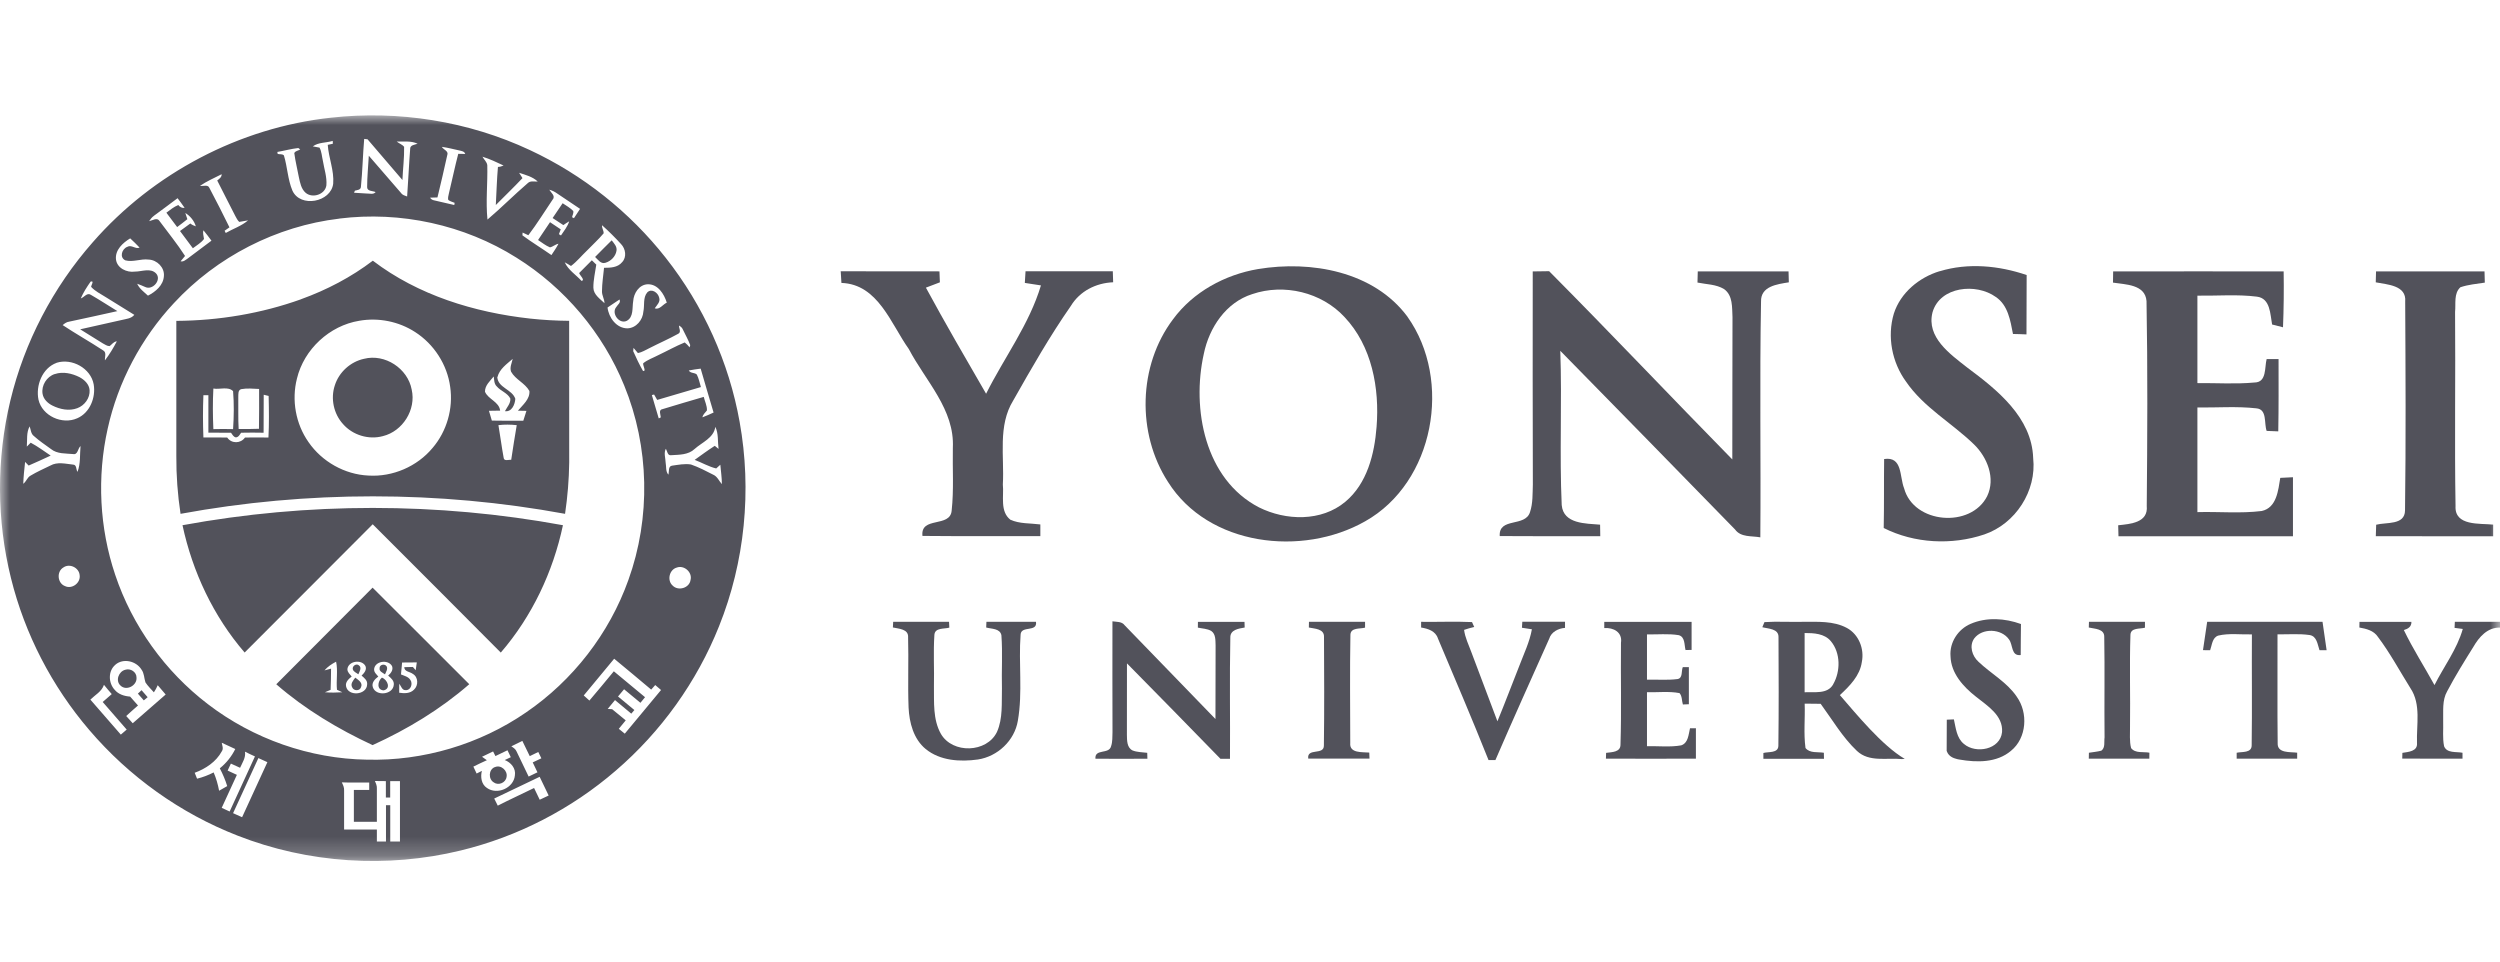
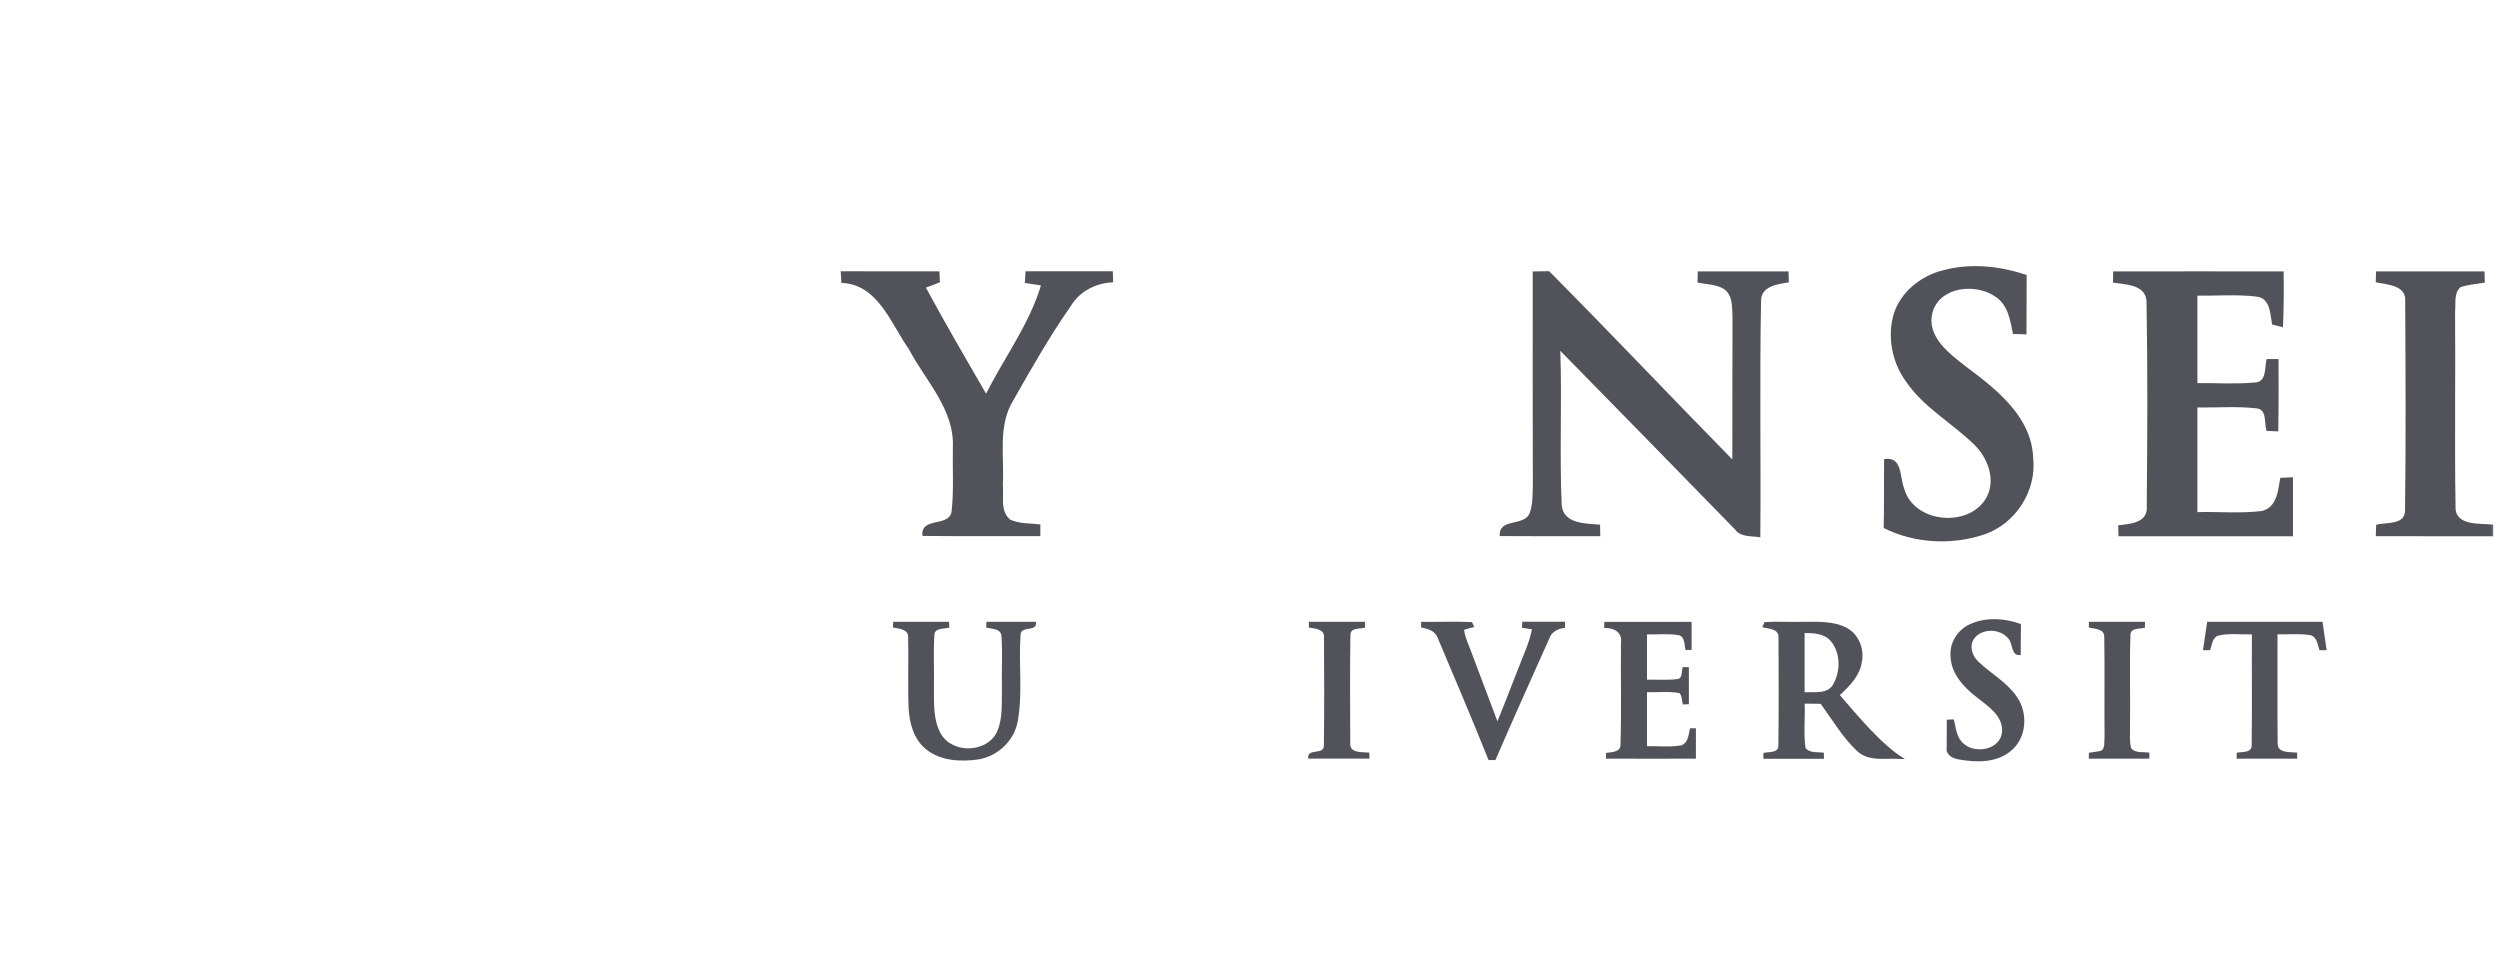
<svg xmlns="http://www.w3.org/2000/svg" width="130" height="50" viewBox="0 0 130 50" fill="none">
  <mask id="mask0_4038_17306" style="mask-type:luminance" maskUnits="userSpaceOnUse" x="0" y="6" width="130" height="39">
    <path d="M130 6H0V44.771H130V6Z" fill="white" />
  </mask>
  <g mask="url(#mask0_4038_17306)">
-     <path d="M73.193 16.474C71.437 14.105 68.171 13.535 65.418 13.991C63.696 14.283 62.044 15.18 60.997 16.603C59.183 19.009 59.103 22.536 60.735 25.059C62.839 28.401 67.713 28.965 70.984 27.11C74.588 25.087 75.537 19.776 73.19 16.474H73.193ZM71.582 22.197C71.474 23.608 71.092 25.145 69.958 26.091C68.714 27.135 66.862 27.08 65.467 26.383C62.651 24.926 61.958 21.258 62.599 18.396C62.876 17.043 63.748 15.725 65.116 15.294C66.767 14.73 68.723 15.195 69.915 16.486C71.341 17.995 71.742 20.192 71.582 22.2V22.197Z" fill="#52525B" />
    <path d="M100.864 14.105C102.34 13.655 103.942 13.809 105.386 14.302C105.38 15.328 105.38 16.357 105.377 17.389C105.143 17.376 104.909 17.373 104.675 17.367C104.539 16.671 104.419 15.87 103.781 15.442C102.768 14.709 100.88 14.887 100.491 16.24C100.159 17.54 101.409 18.415 102.294 19.111C103.852 20.269 105.654 21.701 105.725 23.818C105.913 25.53 104.807 27.237 103.184 27.791C101.496 28.358 99.552 28.263 97.953 27.456C97.978 26.261 97.959 25.062 97.975 23.87C98.942 23.722 98.769 24.782 99.013 25.392C99.509 27.237 102.481 27.483 103.332 25.802C103.778 24.877 103.341 23.778 102.645 23.106C101.493 21.988 100.029 21.187 99.111 19.841C98.381 18.84 98.123 17.5 98.48 16.307C98.828 15.223 99.789 14.428 100.861 14.102" fill="#52525B" />
    <path d="M43.711 14.105C45.424 14.114 47.136 14.108 48.852 14.111C48.858 14.253 48.868 14.536 48.874 14.681C48.63 14.77 48.387 14.863 48.147 14.958C49.154 16.816 50.217 18.645 51.277 20.475C52.216 18.596 53.522 16.871 54.129 14.841C53.92 14.81 53.501 14.745 53.291 14.712C53.3 14.561 53.319 14.256 53.328 14.105C54.841 14.105 56.353 14.105 57.866 14.105C57.872 14.25 57.881 14.536 57.884 14.678C56.991 14.715 56.156 15.134 55.685 15.907C54.588 17.481 53.636 19.151 52.691 20.82C51.877 22.133 52.232 23.734 52.148 25.192C52.21 25.795 51.988 26.59 52.537 27.024C53.02 27.246 53.578 27.203 54.098 27.271V27.878C52.056 27.878 50.011 27.887 47.968 27.868C47.854 26.83 49.416 27.459 49.487 26.547C49.604 25.463 49.527 24.372 49.548 23.291C49.65 21.295 48.125 19.804 47.26 18.153C46.32 16.834 45.664 14.779 43.754 14.712C43.745 14.558 43.723 14.253 43.717 14.099" fill="#52525B" />
    <path d="M79.711 14.114C79.921 14.114 80.343 14.105 80.555 14.102C83.762 17.33 86.892 20.642 90.08 23.891C90.087 21.424 90.08 18.959 90.09 16.492C90.062 15.99 90.117 15.368 89.655 15.035C89.243 14.779 88.728 14.789 88.269 14.693C88.269 14.548 88.278 14.259 88.284 14.111C89.856 14.111 91.433 14.111 93.004 14.111C93.01 14.256 93.016 14.536 93.019 14.681C92.415 14.779 91.547 14.881 91.574 15.688C91.497 19.77 91.571 23.858 91.537 27.942C91.088 27.856 90.527 27.955 90.222 27.532C87.2 24.427 84.166 21.335 81.135 18.242C81.23 20.913 81.088 23.593 81.209 26.263C81.298 27.255 82.462 27.218 83.205 27.283C83.205 27.431 83.214 27.733 83.214 27.881C81.47 27.881 79.73 27.89 77.986 27.875C77.925 26.883 79.32 27.428 79.561 26.627C79.715 26.168 79.69 25.672 79.708 25.198C79.693 21.504 79.702 17.807 79.702 14.111" fill="#52525B" />
    <path d="M109.878 14.114C112.835 14.105 115.793 14.114 118.75 14.114C118.765 15.078 118.756 16.052 118.716 17.019C118.574 16.982 118.291 16.911 118.149 16.874C118.048 16.344 118.066 15.512 117.358 15.426C116.332 15.297 115.294 15.389 114.265 15.374C114.265 16.89 114.265 18.405 114.265 19.921C115.257 19.912 116.249 19.982 117.237 19.89C117.881 19.884 117.752 19.095 117.866 18.67H118.485C118.485 19.924 118.494 21.177 118.47 22.431C118.322 22.425 118.014 22.41 117.866 22.407C117.721 22.009 117.906 21.279 117.327 21.233C116.307 21.119 115.284 21.202 114.265 21.19C114.265 23.001 114.265 24.812 114.265 26.63C115.38 26.599 116.501 26.71 117.61 26.572C118.393 26.402 118.467 25.49 118.574 24.849C118.738 24.843 119.067 24.825 119.234 24.816C119.234 25.838 119.234 26.861 119.234 27.887C116.209 27.887 113.183 27.887 110.161 27.887C110.155 27.742 110.146 27.456 110.146 27.314C110.778 27.246 111.717 27.184 111.631 26.31C111.662 22.758 111.683 19.203 111.619 15.654C111.548 14.782 110.522 14.798 109.875 14.696C109.875 14.551 109.881 14.262 109.884 14.114" fill="#52525B" />
    <path d="M123.558 14.111C125.437 14.111 127.316 14.111 129.195 14.111C129.195 14.259 129.204 14.552 129.21 14.696C128.782 14.761 128.348 14.798 127.941 14.937C127.587 15.257 127.71 15.796 127.664 16.221C127.692 19.588 127.633 22.955 127.688 26.316C127.63 27.366 128.955 27.206 129.645 27.28C129.645 27.431 129.645 27.736 129.645 27.887C127.608 27.881 125.578 27.89 123.542 27.881C123.548 27.73 123.558 27.434 123.561 27.286C124.087 27.145 125.052 27.323 125.061 26.544C125.11 22.927 125.089 19.305 125.07 15.685C125.15 14.832 124.134 14.798 123.539 14.681C123.545 14.536 123.554 14.25 123.554 14.108" fill="#52525B" />
    <path d="M46.442 32.335C47.409 32.335 48.38 32.335 49.35 32.335C49.35 32.412 49.359 32.56 49.365 32.637C49.1 32.714 48.62 32.628 48.589 33.007C48.528 33.897 48.586 34.787 48.565 35.68C48.577 36.512 48.503 37.412 48.928 38.163C49.535 39.208 51.315 39.152 51.842 38.062C52.156 37.356 52.079 36.558 52.101 35.807C52.076 34.88 52.141 33.952 52.073 33.031C51.999 32.671 51.556 32.708 51.282 32.631C51.282 32.557 51.291 32.409 51.294 32.335C52.153 32.335 53.013 32.335 53.872 32.335C53.952 32.896 53.093 32.511 53.071 33C52.96 34.488 53.185 35.998 52.929 37.473C52.76 38.508 51.879 39.337 50.85 39.494C49.929 39.623 48.885 39.562 48.136 38.949C47.502 38.428 47.283 37.575 47.246 36.789C47.2 35.576 47.255 34.359 47.221 33.145C47.252 32.702 46.735 32.699 46.43 32.628C46.433 32.554 46.442 32.409 46.445 32.335" fill="#52525B" />
-     <path d="M57.847 32.308C58.063 32.345 58.334 32.308 58.482 32.514C60.056 34.137 61.63 35.767 63.204 37.39C63.211 36.115 63.204 34.84 63.211 33.568C63.198 33.306 63.229 32.979 62.986 32.81C62.773 32.687 62.52 32.687 62.289 32.637C62.289 32.563 62.289 32.412 62.292 32.338C63.1 32.338 63.907 32.338 64.714 32.338C64.714 32.412 64.72 32.557 64.723 32.631C64.415 32.687 63.965 32.742 63.977 33.155C63.934 35.256 63.974 37.356 63.959 39.457C63.836 39.457 63.586 39.457 63.463 39.457C61.843 37.8 60.232 36.14 58.602 34.495C58.602 35.733 58.602 36.975 58.599 38.213C58.605 38.496 58.593 38.866 58.886 39.02C59.126 39.119 59.397 39.112 59.656 39.146C59.656 39.223 59.662 39.377 59.665 39.454C58.765 39.457 57.863 39.461 56.963 39.454C56.914 38.918 57.672 39.239 57.776 38.804C57.857 38.567 57.841 38.315 57.85 38.074C57.841 36.152 57.847 34.233 57.847 32.311" fill="#52525B" />
    <path d="M68.066 32.335C69.039 32.335 70.01 32.335 70.983 32.335C70.983 32.412 70.983 32.563 70.983 32.637C70.724 32.711 70.244 32.622 70.222 32.997C70.188 34.877 70.21 36.759 70.213 38.638C70.164 39.183 70.841 39.1 71.202 39.134C71.202 39.214 71.211 39.371 71.214 39.448C70.151 39.448 69.092 39.448 68.029 39.448C67.946 38.872 68.848 39.291 68.842 38.77C68.867 36.891 68.858 35.012 68.848 33.133C68.873 32.692 68.365 32.696 68.06 32.631C68.06 32.557 68.066 32.409 68.066 32.332" fill="#52525B" />
    <path d="M108.623 32.335C109.594 32.335 110.567 32.335 111.538 32.335V32.64C111.282 32.714 110.798 32.628 110.783 33.007C110.73 34.596 110.783 36.192 110.761 37.781C110.767 38.154 110.724 38.536 110.817 38.9C111.038 39.189 111.454 39.078 111.769 39.14C111.769 39.217 111.769 39.374 111.765 39.451C110.715 39.451 109.665 39.451 108.617 39.451C108.617 39.374 108.623 39.22 108.623 39.143C108.839 39.109 109.058 39.09 109.27 39.035C109.486 38.878 109.403 38.57 109.437 38.345C109.418 36.605 109.452 34.861 109.421 33.124C109.437 32.689 108.916 32.702 108.617 32.631C108.617 32.557 108.623 32.412 108.626 32.335" fill="#52525B" />
    <path d="M114.77 32.332C116.77 32.338 118.772 32.332 120.771 32.332C120.845 32.822 120.913 33.315 120.984 33.811C120.891 33.811 120.706 33.811 120.614 33.811C120.512 33.518 120.482 33.081 120.1 33.022C119.545 32.942 118.984 32.994 118.43 32.985C118.439 34.87 118.415 36.756 118.439 38.641C118.411 39.186 119.095 39.091 119.453 39.14C119.453 39.22 119.453 39.374 119.453 39.451C118.402 39.451 117.355 39.451 116.307 39.451V39.143C116.585 39.081 117.093 39.168 117.087 38.752C117.115 36.833 117.087 34.907 117.099 32.988C116.517 33.004 115.922 32.917 115.349 33.05C115.032 33.158 115.026 33.543 114.927 33.811C114.801 33.808 114.678 33.808 114.555 33.808C114.626 33.315 114.699 32.825 114.773 32.335" fill="#52525B" />
-     <path d="M122.69 32.338C123.592 32.338 124.492 32.335 125.394 32.338C125.4 32.594 125.216 32.699 125 32.763C125.474 33.749 126.069 34.67 126.593 35.625C127.082 34.655 127.766 33.761 128.065 32.705C127.957 32.689 127.745 32.661 127.637 32.649C127.64 32.569 127.646 32.412 127.652 32.335C128.435 32.335 129.22 32.335 130.003 32.335V32.634C129.353 32.618 128.913 33.12 128.617 33.635C128.143 34.393 127.671 35.154 127.255 35.942C126.984 36.413 127.058 36.974 127.045 37.495C127.061 37.929 127.005 38.373 127.092 38.804C127.243 39.183 127.732 39.078 128.05 39.143C128.05 39.22 128.05 39.374 128.05 39.451C127.005 39.451 125.961 39.451 124.917 39.448C124.917 39.374 124.924 39.223 124.924 39.149C125.235 39.097 125.721 39.075 125.684 38.641C125.65 37.689 125.906 36.626 125.342 35.785C124.784 34.892 124.285 33.958 123.651 33.117C123.435 32.788 123.048 32.695 122.688 32.631C122.688 32.557 122.69 32.409 122.693 32.335" fill="#52525B" />
    <path d="M99.043 39.46C97.869 38.77 96.545 37.15 95.673 36.145C96.181 35.674 96.717 35.138 96.816 34.42C96.954 33.746 96.656 32.988 96.04 32.655C95.337 32.276 94.512 32.338 93.742 32.335C93.076 32.35 92.414 32.307 91.751 32.35C91.724 32.415 91.671 32.551 91.641 32.615C91.946 32.699 92.5 32.683 92.482 33.139C92.491 35.021 92.5 36.903 92.475 38.785C92.466 39.177 91.952 39.081 91.696 39.155C91.696 39.229 91.696 39.38 91.696 39.457C92.746 39.457 93.797 39.457 94.847 39.457C94.847 39.377 94.841 39.223 94.841 39.143C94.521 39.09 94.111 39.18 93.886 38.896C93.782 38.133 93.871 37.359 93.843 36.589C94.117 36.589 94.398 36.592 94.675 36.598C95.282 37.427 95.808 38.336 96.56 39.047C97.195 39.645 98.1 39.395 98.892 39.472L99.046 39.463L99.043 39.46ZM95.328 35.582C95.029 36.115 94.345 35.967 93.84 35.998C93.84 34.972 93.84 33.946 93.84 32.917C94.321 32.917 94.872 32.942 95.205 33.342C95.716 33.955 95.713 34.907 95.325 35.582H95.328Z" fill="#52525B" />
    <path d="M104.868 36.222C104.353 35.468 103.531 35.03 102.884 34.414C102.551 34.115 102.385 33.589 102.659 33.2C103.081 32.64 104.076 32.683 104.47 33.253C104.686 33.542 104.569 34.122 105.077 34.063C105.083 33.524 105.08 32.985 105.09 32.449C104.258 32.147 103.3 32.082 102.474 32.44C101.818 32.717 101.368 33.41 101.427 34.125C101.451 35.009 102.089 35.711 102.748 36.226C103.337 36.7 104.168 37.199 104.107 38.068C104.014 38.98 102.745 39.217 102.123 38.684C101.741 38.376 101.704 37.852 101.602 37.408C101.51 37.412 101.325 37.418 101.233 37.424C101.233 37.935 101.233 38.447 101.227 38.958C101.227 38.989 101.227 39.02 101.227 39.05C101.276 39.189 101.393 39.377 101.716 39.457C101.781 39.479 101.833 39.488 101.892 39.497C102.791 39.654 103.83 39.67 104.569 39.044C105.394 38.379 105.475 37.063 104.868 36.226V36.222Z" fill="#52525B" />
    <path d="M79.16 32.335C79.157 32.412 79.148 32.566 79.141 32.643C79.314 32.668 79.487 32.693 79.659 32.723C79.539 33.389 79.24 33.999 79.003 34.627C78.621 35.588 78.26 36.556 77.866 37.507C77.413 36.303 76.96 35.099 76.504 33.894C76.366 33.518 76.184 33.155 76.132 32.754C76.304 32.696 76.48 32.643 76.659 32.603C76.631 32.542 76.575 32.412 76.545 32.348C75.664 32.307 74.779 32.348 73.898 32.335C73.898 32.409 73.898 32.557 73.898 32.631C74.259 32.69 74.65 32.813 74.773 33.201C75.66 35.302 76.557 37.403 77.404 39.525C77.493 39.525 77.672 39.525 77.761 39.525C78.673 37.412 79.619 35.317 80.558 33.216C80.663 32.868 81.02 32.677 81.381 32.65V32.329C80.642 32.329 79.902 32.329 79.163 32.329L79.16 32.335Z" fill="#52525B" />
    <path d="M87.879 37.877C87.802 38.191 87.793 38.635 87.423 38.758C86.835 38.863 86.234 38.786 85.643 38.804C85.643 37.868 85.643 36.931 85.643 35.995C86.207 36.01 86.78 35.936 87.334 36.041C87.476 36.198 87.448 36.435 87.51 36.633C87.59 36.633 87.744 36.623 87.821 36.62C87.821 35.976 87.821 35.333 87.821 34.692H87.504C87.42 34.892 87.516 35.262 87.232 35.311C86.706 35.379 86.17 35.33 85.643 35.342C85.643 34.556 85.643 33.774 85.643 32.988C86.191 33.001 86.746 32.939 87.291 33.028C87.63 33.115 87.578 33.531 87.648 33.802C87.725 33.802 87.885 33.798 87.963 33.795C87.963 33.309 87.963 32.822 87.963 32.338C86.45 32.338 84.934 32.338 83.422 32.338V32.659C83.896 32.625 84.374 32.871 84.291 33.423C84.272 35.185 84.321 36.947 84.266 38.709C84.275 39.125 83.813 39.106 83.517 39.149C83.517 39.226 83.511 39.374 83.508 39.451C85.067 39.457 86.629 39.451 88.187 39.451V37.868C88.11 37.868 87.956 37.871 87.876 37.871L87.879 37.877Z" fill="#52525B" />
-     <path d="M17.209 6.12C20.724 5.726 24.35 6.302 27.557 7.805C30.305 9.087 32.744 11.021 34.617 13.405C36.57 15.879 37.91 18.839 38.462 21.945C39.102 25.493 38.733 29.221 37.39 32.566C36.237 35.453 34.377 38.049 32.02 40.073C29.71 42.069 26.922 43.508 23.956 44.226C20.13 45.159 16.014 44.891 12.348 43.45C9.382 42.294 6.714 40.388 4.647 37.966C2.703 35.696 1.289 32.97 0.572 30.068C-0.18 27.052 -0.189 23.855 0.538 20.832C1.268 17.795 2.756 14.946 4.823 12.598C7.959 9.006 12.462 6.631 17.209 6.12ZM18.938 7.223C18.867 8.052 18.851 8.886 18.768 9.715C18.759 9.881 18.571 9.881 18.454 9.915C18.442 9.943 18.42 9.995 18.411 10.023C18.629 10.035 18.848 10.048 19.067 10.063C19.221 10.057 19.418 10.131 19.532 9.989C19.396 9.921 19.091 9.955 19.091 9.733C19.091 9.188 19.15 8.643 19.178 8.098C19.738 8.745 20.296 9.392 20.857 10.038C20.93 10.146 21.054 10.174 21.171 10.217C21.232 9.398 21.263 8.575 21.328 7.756C21.312 7.537 21.568 7.528 21.716 7.475C21.38 7.309 20.986 7.374 20.626 7.358C20.746 7.46 20.915 7.509 21.014 7.636C21.026 8.212 20.949 8.785 20.927 9.361C20.324 8.655 19.717 7.95 19.113 7.244C19.07 7.238 18.981 7.229 18.934 7.223M16.261 7.611C16.35 7.626 16.525 7.66 16.615 7.676C16.729 7.885 16.735 8.135 16.79 8.363C16.858 8.788 17.009 9.207 16.972 9.641C16.904 10.115 16.248 10.328 15.894 10.026C15.66 9.823 15.604 9.499 15.54 9.21C15.463 8.794 15.358 8.381 15.303 7.962C15.352 7.842 15.515 7.839 15.611 7.771C15.586 7.753 15.537 7.716 15.512 7.697C15.145 7.737 14.785 7.839 14.421 7.901L14.44 8.005C14.542 8.033 14.683 7.996 14.763 8.082C14.948 8.683 14.96 9.333 15.207 9.915C15.62 10.818 17.206 10.516 17.326 9.555C17.382 8.865 17.089 8.212 17.043 7.531C17.108 7.519 17.24 7.491 17.308 7.475C17.308 7.439 17.305 7.361 17.302 7.325C16.963 7.435 16.562 7.392 16.267 7.611M22.976 7.636C23.062 7.793 23.346 7.851 23.256 8.073C23.096 8.806 22.924 9.536 22.748 10.266C22.619 10.266 22.492 10.273 22.363 10.279C22.412 10.356 22.483 10.402 22.569 10.417C22.918 10.504 23.272 10.574 23.623 10.661L23.641 10.547C23.527 10.501 23.407 10.47 23.309 10.396C23.278 10.282 23.324 10.168 23.343 10.057C23.509 9.373 23.651 8.68 23.829 7.999C23.949 7.999 24.07 8.002 24.193 8.005C24.15 7.867 24.002 7.854 23.888 7.824C23.583 7.759 23.281 7.676 22.973 7.636M25.089 8.15C25.166 8.298 25.32 8.418 25.339 8.591C25.363 9.533 25.253 10.482 25.348 11.418C26.066 10.809 26.728 10.137 27.443 9.524C27.581 9.385 27.785 9.453 27.96 9.438C27.698 9.188 27.329 9.096 26.993 8.985C27.048 9.077 27.107 9.17 27.169 9.262C26.719 9.74 26.244 10.195 25.782 10.661C25.819 10.002 25.835 9.339 25.893 8.68C25.998 8.677 26.093 8.649 26.186 8.606C25.828 8.437 25.471 8.267 25.092 8.15M10.398 9.663C10.555 9.7 10.814 9.573 10.891 9.777C11.245 10.454 11.6 11.135 11.932 11.822C11.846 11.881 11.763 11.939 11.68 11.998L11.738 12.115C12.123 11.893 12.561 11.751 12.9 11.459C12.746 11.48 12.595 11.517 12.441 11.539C12.348 11.456 12.296 11.338 12.237 11.234C11.926 10.614 11.603 10.005 11.295 9.385C11.403 9.302 11.532 9.213 11.526 9.059C11.147 9.253 10.753 9.422 10.401 9.663M28.558 9.86C28.647 10.014 28.906 10.193 28.736 10.38C28.318 10.999 27.926 11.637 27.474 12.232C27.4 12.198 27.252 12.127 27.175 12.093C27.175 12.13 27.169 12.201 27.166 12.238C27.655 12.598 28.176 12.916 28.675 13.264C28.801 13.073 28.934 12.882 29.041 12.675C28.878 12.703 28.758 12.829 28.598 12.863C28.373 12.771 28.182 12.614 27.979 12.481C28.182 12.17 28.392 11.862 28.601 11.554C28.786 11.68 28.971 11.807 29.159 11.927C29.134 11.988 29.088 12.115 29.063 12.176C29.091 12.195 29.143 12.229 29.171 12.244C29.328 12.007 29.513 11.782 29.599 11.508C29.494 11.569 29.393 11.634 29.294 11.705C29.106 11.585 28.921 11.465 28.736 11.338C28.909 11.083 29.085 10.824 29.257 10.568C29.445 10.695 29.648 10.806 29.808 10.969C29.839 11.08 29.768 11.188 29.747 11.295L29.846 11.345C29.95 11.184 30.055 11.021 30.163 10.861C29.765 10.59 29.365 10.331 28.971 10.06C28.844 9.968 28.703 9.9 28.555 9.863M7.999 11.227C7.897 11.298 7.823 11.4 7.752 11.502C7.925 11.468 8.177 11.283 8.301 11.502C8.744 12.102 9.219 12.681 9.622 13.31C9.542 13.402 9.468 13.495 9.391 13.587C9.539 13.627 9.653 13.513 9.764 13.439C10.174 13.131 10.583 12.823 10.996 12.515C10.86 12.333 10.725 12.149 10.58 11.976C10.531 12.127 10.592 12.275 10.608 12.426C10.457 12.632 10.226 12.755 10.029 12.909C9.807 12.611 9.585 12.312 9.36 12.013C9.539 11.881 9.714 11.751 9.896 11.622C9.982 11.69 10.078 11.739 10.183 11.77C10.103 11.489 9.89 11.227 9.637 11.077C9.671 11.184 9.705 11.292 9.742 11.397C9.57 11.539 9.391 11.674 9.212 11.807C9.024 11.56 8.837 11.311 8.652 11.061C8.849 10.91 9.04 10.756 9.271 10.661C9.36 10.775 9.468 10.824 9.6 10.809C9.483 10.636 9.36 10.473 9.234 10.306C8.824 10.618 8.411 10.919 7.999 11.224M17.644 11.369C14.375 11.757 11.273 13.35 9.04 15.765C7.342 17.586 6.135 19.862 5.599 22.293C5.038 24.797 5.171 27.456 5.99 29.889C6.877 32.544 8.584 34.916 10.808 36.614C13.168 38.425 16.113 39.457 19.085 39.503C22.006 39.577 24.941 38.706 27.347 37.051C29.787 35.388 31.685 32.942 32.676 30.16C33.847 26.913 33.77 23.238 32.458 20.044C31.349 17.315 29.356 14.958 26.857 13.399C24.14 11.687 20.826 10.969 17.641 11.366M31.306 11.714C31.29 11.862 31.398 11.988 31.389 12.133C31.121 12.454 30.807 12.734 30.517 13.036C30.24 13.298 30 13.6 29.692 13.831C29.584 13.763 29.476 13.698 29.365 13.639C29.547 14.04 29.95 14.29 30.24 14.607C30.449 14.567 30.141 14.317 30.117 14.197C30.335 13.975 30.554 13.754 30.776 13.535C30.853 13.609 30.927 13.686 31.007 13.76C30.951 14.16 30.85 14.557 30.856 14.964C30.865 15.325 31.201 15.537 31.432 15.765C31.432 15.549 31.296 15.361 31.303 15.146C31.306 14.739 31.37 14.333 31.41 13.926C31.74 13.926 32.122 13.914 32.35 13.633C32.602 13.368 32.532 12.937 32.294 12.691C31.983 12.352 31.654 12.022 31.309 11.714M6.03 13.486C6.083 13.948 6.597 14.185 7.019 14.123C7.379 14.123 7.829 13.917 8.119 14.222C8.418 14.554 7.934 15.112 7.552 14.924C7.413 14.866 7.275 14.801 7.133 14.755C7.25 15.017 7.49 15.183 7.694 15.374C8.088 15.174 8.492 14.835 8.522 14.364C8.569 13.914 8.165 13.513 7.728 13.498C7.324 13.445 6.914 13.646 6.517 13.538C6.197 13.387 6.335 12.94 6.622 12.835C6.834 12.709 7.044 12.971 7.259 12.876C7.102 12.709 6.936 12.549 6.77 12.395C6.388 12.626 5.981 12.993 6.03 13.486ZM4.712 14.644C4.518 14.921 4.333 15.207 4.2 15.519C4.376 15.463 4.527 15.198 4.724 15.331C5.192 15.599 5.642 15.898 6.104 16.178C5.269 16.366 4.434 16.547 3.597 16.726C3.464 16.742 3.356 16.822 3.258 16.905C3.948 17.361 4.669 17.767 5.362 18.22C5.556 18.325 5.442 18.565 5.457 18.738C5.694 18.43 5.895 18.094 6.076 17.749C5.91 17.761 5.821 17.909 5.701 17.998C5.568 17.998 5.46 17.915 5.349 17.857C4.955 17.61 4.561 17.367 4.17 17.124C4.887 16.96 5.605 16.797 6.326 16.64C6.557 16.581 6.822 16.572 6.985 16.372C6.489 16.061 5.99 15.756 5.494 15.448C5.235 15.281 4.949 15.149 4.739 14.918C4.739 14.825 4.921 14.579 4.712 14.644ZM32.926 15.663C32.867 16.008 32.957 16.483 32.593 16.683C32.202 16.877 31.774 16.292 32.045 15.968C32.116 15.842 32.298 15.74 32.214 15.574C32.005 15.71 31.799 15.851 31.592 15.99C31.651 16.514 32.057 17.074 32.627 17.074C33.083 17.059 33.428 16.637 33.456 16.199C33.527 15.873 33.425 15.476 33.659 15.204C33.884 14.979 34.223 15.22 34.278 15.482C34.349 15.7 34.158 15.867 34.047 16.03C34.291 16.129 34.469 15.827 34.673 15.737C34.534 15.288 34.208 14.764 33.675 14.782C33.228 14.804 32.951 15.254 32.926 15.663ZM35.307 16.933C35.304 17.065 35.434 17.265 35.276 17.352C34.781 17.626 34.26 17.851 33.758 18.109C33.567 18.199 33.382 18.322 33.172 18.359C33.092 18.27 33.018 18.18 32.944 18.091C32.941 18.134 32.932 18.217 32.926 18.26C33.08 18.608 33.246 18.956 33.434 19.286C33.631 19.335 33.413 19.003 33.447 18.889C33.675 18.704 33.958 18.611 34.214 18.476C34.679 18.257 35.129 18.002 35.606 17.807C35.698 17.881 35.785 17.968 35.859 18.063C35.868 18.032 35.883 17.977 35.892 17.946C35.788 17.669 35.64 17.407 35.511 17.139C35.474 17.04 35.397 16.979 35.31 16.93M2.944 18.867C2.198 19.138 1.85 20.047 2.001 20.783C2.195 21.63 3.236 22.099 4.016 21.75C4.675 21.467 4.989 20.669 4.872 19.988C4.721 19.148 3.741 18.614 2.944 18.864M35.816 19.265C35.908 19.422 36.117 19.363 36.234 19.477C36.339 19.68 36.379 19.908 36.447 20.127C35.689 20.349 34.931 20.574 34.174 20.796C34.118 20.703 34.066 20.608 34.013 20.515L33.896 20.543C34.013 20.95 34.133 21.353 34.254 21.757C34.281 21.744 34.334 21.72 34.358 21.707C34.358 21.556 34.223 21.307 34.457 21.273C35.166 21.051 35.883 20.851 36.595 20.638C36.65 20.869 36.77 21.097 36.761 21.341C36.678 21.458 36.549 21.55 36.527 21.701C36.724 21.627 36.915 21.541 37.106 21.452C36.881 20.691 36.653 19.93 36.435 19.169C36.225 19.197 36.019 19.224 35.816 19.265ZM1.388 23.229C1.44 23.177 1.542 23.072 1.597 23.02C1.961 23.214 2.294 23.463 2.635 23.691C2.253 23.867 1.875 24.045 1.49 24.209C1.428 24.144 1.366 24.079 1.305 24.018C1.265 24.397 1.222 24.776 1.209 25.157C1.366 25.044 1.413 24.831 1.585 24.735C1.918 24.535 2.272 24.378 2.62 24.209C2.984 24.002 3.409 24.119 3.797 24.159C3.994 24.159 3.951 24.418 4.028 24.538C4.197 24.122 4.145 23.639 4.188 23.195C4.04 23.319 4.056 23.663 3.797 23.611C3.412 23.574 2.974 23.611 2.654 23.352C2.352 23.134 2.041 22.924 1.764 22.675C1.604 22.558 1.604 22.342 1.542 22.172C1.363 22.487 1.425 22.878 1.394 23.226M37.196 22.197C37.115 22.779 36.505 22.998 36.117 23.349C35.791 23.657 35.319 23.645 34.901 23.67C34.71 23.707 34.697 23.448 34.623 23.337C34.506 23.562 34.608 23.824 34.614 24.061C34.654 24.267 34.605 24.514 34.756 24.683C34.805 24.526 34.728 24.233 34.962 24.212C35.279 24.169 35.609 24.101 35.929 24.153C36.33 24.292 36.709 24.489 37.085 24.683C37.303 24.776 37.387 25.01 37.538 25.176C37.538 24.837 37.485 24.501 37.457 24.166C37.402 24.215 37.294 24.31 37.242 24.36C36.85 24.264 36.496 24.055 36.123 23.913C36.469 23.666 36.807 23.414 37.168 23.183C37.217 23.223 37.316 23.303 37.365 23.343C37.313 22.961 37.371 22.548 37.196 22.194M3.298 29.507C2.931 29.72 2.984 30.33 3.381 30.477C3.748 30.653 4.2 30.308 4.142 29.911C4.114 29.52 3.618 29.279 3.298 29.507ZM35.193 29.513C34.802 29.621 34.676 30.179 34.974 30.447C35.261 30.749 35.849 30.582 35.908 30.16C36.013 29.76 35.578 29.372 35.193 29.513ZM30.357 36.167C30.455 36.254 30.551 36.343 30.649 36.429C31.081 35.93 31.494 35.416 31.919 34.907C32.461 35.354 33 35.807 33.542 36.254C33.462 36.349 33.382 36.447 33.302 36.546C33.018 36.309 32.735 36.075 32.452 35.841C32.347 35.967 32.242 36.09 32.137 36.217C32.421 36.451 32.704 36.688 32.988 36.922C32.932 36.983 32.88 37.045 32.827 37.11C32.544 36.876 32.261 36.642 31.98 36.404C31.854 36.558 31.728 36.709 31.601 36.863C31.66 36.867 31.774 36.873 31.832 36.879C32.07 37.07 32.304 37.264 32.538 37.458C32.418 37.603 32.298 37.751 32.177 37.898C32.279 37.982 32.384 38.065 32.489 38.151C33.117 37.393 33.742 36.639 34.374 35.881C34.272 35.794 34.17 35.708 34.072 35.622C34.001 35.702 33.933 35.779 33.862 35.859C33.228 35.317 32.578 34.79 31.937 34.254C31.41 34.889 30.881 35.523 30.357 36.161M5.999 34.568C5.614 34.889 5.633 35.514 5.962 35.868C6.16 36.109 6.468 36.201 6.766 36.223C6.905 36.377 7.041 36.531 7.176 36.685C6.97 36.867 6.763 37.045 6.563 37.233C6.677 37.356 6.788 37.483 6.902 37.609C7.472 37.11 8.042 36.611 8.615 36.115C8.476 35.955 8.337 35.794 8.202 35.631C8.146 35.761 8.082 35.884 8.002 36.001C7.851 35.831 7.687 35.674 7.564 35.486C7.49 35.265 7.503 35.009 7.355 34.815C7.081 34.371 6.409 34.211 5.999 34.565M5.405 35.613C5.291 35.961 4.946 36.136 4.699 36.38C5.226 36.987 5.753 37.593 6.283 38.2C6.384 38.114 6.486 38.028 6.588 37.938C6.172 37.461 5.756 36.983 5.34 36.503C5.497 36.364 5.651 36.229 5.811 36.093C5.676 35.936 5.537 35.776 5.408 35.613M26.586 38.807C26.694 38.878 26.814 38.952 26.864 39.081C27.073 39.513 27.279 39.947 27.489 40.381C27.64 40.307 27.794 40.23 27.948 40.16C27.865 39.987 27.782 39.815 27.701 39.645C27.849 39.574 28 39.503 28.151 39.432C28.096 39.322 28.043 39.214 27.991 39.103C27.843 39.174 27.695 39.248 27.547 39.319C27.421 39.054 27.292 38.789 27.162 38.527C26.971 38.622 26.777 38.715 26.586 38.81M11.532 38.632C11.557 38.776 11.63 38.93 11.535 39.066C11.239 39.614 10.694 39.975 10.124 40.184C10.164 40.286 10.207 40.391 10.247 40.492C10.546 40.418 10.836 40.307 11.11 40.166C11.242 40.471 11.332 40.791 11.393 41.118C11.532 41.038 11.674 40.957 11.815 40.877C11.717 40.557 11.584 40.249 11.43 39.953C11.769 39.679 12.043 39.337 12.234 38.949C12 38.838 11.769 38.733 11.535 38.625M25.761 39.312C25.721 39.232 25.681 39.152 25.641 39.075C25.45 39.168 25.256 39.26 25.065 39.352C25.151 39.411 25.234 39.469 25.317 39.531C25.08 39.636 24.849 39.75 24.615 39.864C24.67 39.984 24.729 40.104 24.784 40.224C24.877 40.178 24.966 40.132 25.058 40.086C24.978 40.4 25.028 40.782 25.32 40.973C25.85 41.352 26.71 40.979 26.774 40.326C26.836 39.959 26.571 39.648 26.247 39.522C26.352 39.473 26.457 39.423 26.562 39.374C26.503 39.254 26.448 39.134 26.389 39.014C26.177 39.112 25.967 39.214 25.755 39.319M12.739 39.091C12.789 39.396 12.601 39.66 12.484 39.925C12.324 39.852 12.166 39.778 12.006 39.707C11.951 39.827 11.892 39.947 11.837 40.07C11.997 40.144 12.157 40.218 12.318 40.292C12.053 40.862 11.791 41.435 11.529 42.008C11.664 42.072 11.803 42.134 11.942 42.199C12.379 41.244 12.82 40.289 13.257 39.334C13.081 39.254 12.909 39.174 12.739 39.087M13.436 39.42C12.998 40.375 12.558 41.33 12.12 42.285C12.274 42.353 12.431 42.424 12.589 42.495C13.026 41.54 13.463 40.588 13.904 39.633C13.747 39.562 13.59 39.488 13.436 39.42ZM25.699 41.524C25.761 41.647 25.822 41.771 25.884 41.894C26.506 41.574 27.144 41.287 27.772 40.976C27.871 41.179 27.97 41.383 28.065 41.586C28.219 41.512 28.373 41.438 28.53 41.367C28.376 41.041 28.219 40.717 28.062 40.394C27.273 40.773 26.488 41.151 25.699 41.524ZM19.492 40.606C19.547 40.733 19.609 40.865 19.597 41.01C19.597 41.586 19.597 42.159 19.597 42.735C19.196 42.735 18.799 42.735 18.401 42.735C18.401 42.183 18.401 41.629 18.401 41.078C18.666 41.078 18.931 41.078 19.199 41.078C19.199 40.948 19.199 40.819 19.199 40.692C18.725 40.689 18.247 40.702 17.773 40.683C17.838 40.816 17.905 40.951 17.893 41.105C17.893 41.783 17.893 42.458 17.893 43.135C18.46 43.135 19.03 43.135 19.597 43.135C19.597 43.342 19.597 43.551 19.597 43.758C19.754 43.758 19.914 43.758 20.071 43.758C20.071 43.126 20.071 42.498 20.071 41.869C20.127 41.869 20.237 41.869 20.293 41.869C20.293 42.501 20.293 43.129 20.293 43.761C20.462 43.761 20.629 43.761 20.798 43.761C20.798 42.713 20.798 41.666 20.798 40.618C20.629 40.618 20.459 40.618 20.29 40.618C20.29 40.905 20.29 41.188 20.29 41.472H20.065V40.618C19.871 40.618 19.68 40.618 19.486 40.612M30.945 13.362C31.235 13.076 31.512 12.78 31.808 12.497C31.928 12.657 32.1 12.823 32.057 13.045C32.008 13.338 31.765 13.581 31.484 13.664C31.244 13.744 31.093 13.498 30.942 13.359M15.663 15.556C16.994 15.075 18.26 14.413 19.387 13.556C21.738 15.349 24.655 16.243 27.563 16.566C28.238 16.64 28.915 16.677 29.596 16.683C29.596 19.138 29.593 21.596 29.599 24.052C29.587 24.945 29.513 25.835 29.383 26.719C22.791 25.506 15.98 25.506 9.388 26.719C9.237 25.724 9.163 24.717 9.169 23.713C9.169 21.372 9.169 19.03 9.169 16.686C11.375 16.671 13.587 16.304 15.663 15.559M18.682 16.68C17.135 16.933 15.808 18.162 15.441 19.686C15.155 20.805 15.376 22.043 16.042 22.989C16.741 24.005 17.924 24.674 19.159 24.729C20.416 24.809 21.695 24.258 22.498 23.288C23.235 22.425 23.574 21.239 23.41 20.118C23.256 18.96 22.566 17.894 21.584 17.265C20.733 16.714 19.677 16.504 18.682 16.68ZM25.859 19.607C25.89 20.167 26.633 20.244 26.796 20.737C26.78 21.027 26.614 21.433 26.257 21.381C26.364 21.171 26.559 20.977 26.537 20.725C26.392 20.432 26.038 20.337 25.835 20.096C25.69 19.964 25.699 19.754 25.674 19.576C25.483 19.81 25.212 20.044 25.219 20.37C25.385 20.768 25.955 20.888 26.007 21.353C25.81 21.356 25.616 21.359 25.425 21.362C25.474 21.532 25.524 21.701 25.576 21.871C26.121 21.886 26.666 21.877 27.212 21.877C27.267 21.707 27.323 21.538 27.375 21.365C27.227 21.362 27.079 21.359 26.931 21.356C27.181 21.06 27.566 20.752 27.529 20.33C27.298 19.918 26.805 19.739 26.577 19.329C26.494 19.107 26.614 18.88 26.66 18.661C26.355 18.929 25.973 19.188 25.869 19.603M11.095 20.207C11.058 20.906 11.064 21.612 11.095 22.314C11.437 22.305 11.778 22.305 12.12 22.314C12.164 21.658 12.173 20.99 12.12 20.34C11.865 20.081 11.424 20.266 11.095 20.204M12.545 20.235C12.367 20.281 12.398 20.503 12.391 20.642C12.401 21.196 12.376 21.754 12.41 22.308C12.761 22.308 13.115 22.314 13.466 22.296C13.482 21.606 13.47 20.916 13.473 20.226C13.165 20.213 12.85 20.179 12.545 20.235ZM10.577 20.552C10.546 21.282 10.549 22.015 10.577 22.749C10.99 22.749 11.403 22.745 11.815 22.752C12.037 23.078 12.515 23.072 12.739 22.752C13.146 22.745 13.553 22.745 13.959 22.752C13.996 22.034 13.987 21.31 13.969 20.589C13.904 20.574 13.775 20.543 13.713 20.527C13.707 21.187 13.713 21.843 13.707 22.502C13.319 22.493 12.927 22.493 12.539 22.502C12.465 22.601 12.407 22.733 12.265 22.745C12.136 22.718 12.083 22.595 12.012 22.502C11.618 22.496 11.227 22.502 10.836 22.499C10.836 21.852 10.836 21.202 10.836 20.552C10.774 20.552 10.645 20.552 10.583 20.552M25.918 22.108C26.016 22.669 26.084 23.235 26.189 23.796C26.204 24.005 26.454 23.895 26.583 23.91C26.676 23.309 26.765 22.705 26.87 22.108C26.552 22.074 26.232 22.068 25.918 22.108ZM18.928 18.658C20.016 18.38 21.205 19.16 21.408 20.259C21.648 21.298 20.943 22.425 19.911 22.678C19.175 22.881 18.34 22.628 17.838 22.052C17.351 21.519 17.182 20.725 17.41 20.041C17.625 19.354 18.226 18.809 18.928 18.658ZM2.848 19.452C3.273 19.308 3.744 19.416 4.136 19.613C4.391 19.748 4.638 19.982 4.659 20.287C4.687 20.697 4.398 21.088 4.016 21.227C3.597 21.384 3.125 21.288 2.734 21.094C2.488 20.974 2.26 20.762 2.213 20.478C2.143 20.041 2.429 19.585 2.848 19.449M9.49 27.311C16.011 26.113 22.751 26.113 29.273 27.311C28.758 29.738 27.665 32.052 26.041 33.934C23.826 31.707 21.605 29.483 19.381 27.262C17.16 29.483 14.945 31.713 12.721 33.931C11.098 32.049 10.01 29.735 9.49 27.311ZM14.366 35.582C16.039 33.909 17.708 32.233 19.375 30.558C21.054 32.227 22.723 33.906 24.402 35.579C22.902 36.885 21.183 37.923 19.375 38.746C17.582 37.911 15.863 36.885 14.366 35.582ZM17.477 34.408C17.252 34.525 17.037 34.667 16.873 34.861C16.96 34.84 17.129 34.793 17.215 34.769C17.215 35.135 17.206 35.502 17.191 35.871C17.089 35.911 16.994 35.955 16.895 35.998C17.197 36.022 17.499 36.019 17.801 35.998C17.708 35.952 17.616 35.911 17.523 35.868C17.474 35.385 17.579 34.873 17.477 34.408ZM18.066 34.806C18.066 34.963 18.198 35.064 18.288 35.178C18.137 35.302 17.949 35.462 17.995 35.687C18.096 36.229 19.073 36.149 19.091 35.594C19.119 35.385 18.941 35.252 18.802 35.132C18.931 35.003 19.085 34.836 19.005 34.636C18.811 34.267 18.1 34.362 18.063 34.806M19.455 34.812C19.449 34.969 19.584 35.068 19.671 35.181C19.501 35.308 19.31 35.496 19.387 35.733C19.544 36.223 20.447 36.133 20.478 35.6C20.499 35.391 20.324 35.255 20.185 35.132C20.324 35.009 20.459 34.84 20.388 34.642C20.197 34.27 19.47 34.368 19.452 34.818M20.909 34.451C20.887 34.658 20.869 34.864 20.851 35.071C21.023 35.145 21.232 35.184 21.34 35.357C21.479 35.551 21.362 35.905 21.094 35.887C20.903 35.899 20.86 35.674 20.761 35.554C20.758 35.708 20.755 35.865 20.758 36.022C21.02 36.062 21.328 36.069 21.528 35.862C21.765 35.647 21.756 35.209 21.467 35.043C21.319 34.923 21.023 34.935 21.023 34.692C21.171 34.689 21.322 34.685 21.47 34.682C21.507 34.725 21.581 34.809 21.617 34.852C21.636 34.716 21.654 34.581 21.673 34.445C21.417 34.448 21.162 34.451 20.906 34.451M18.346 34.803C18.303 34.633 18.537 34.476 18.666 34.602C18.83 34.722 18.691 34.926 18.633 35.064C18.534 34.984 18.383 34.935 18.346 34.803ZM19.738 34.738C19.735 34.553 20.016 34.498 20.108 34.655C20.176 34.8 20.071 34.935 20.019 35.068C19.908 34.981 19.701 34.913 19.741 34.738M6.517 34.827C6.785 34.738 7.105 34.944 7.099 35.237C7.133 35.647 6.572 35.949 6.267 35.65C5.987 35.397 6.172 34.91 6.517 34.827ZM18.475 35.237C18.626 35.357 18.879 35.499 18.774 35.73C18.716 35.939 18.395 35.942 18.315 35.745C18.204 35.557 18.371 35.379 18.475 35.237ZM19.954 35.899C19.572 35.881 19.634 35.416 19.862 35.234C20.139 35.342 20.351 35.801 19.954 35.899ZM7.17 36.069C7.235 36.007 7.296 35.949 7.361 35.89C7.466 36.01 7.57 36.133 7.678 36.254C7.61 36.309 7.546 36.364 7.478 36.42C7.376 36.303 7.272 36.186 7.17 36.069ZM25.733 39.892C26.047 39.747 26.414 40.079 26.34 40.406C26.3 40.696 25.93 40.862 25.69 40.692C25.382 40.529 25.4 40.012 25.733 39.888" fill="#52525B" />
  </g>
</svg>